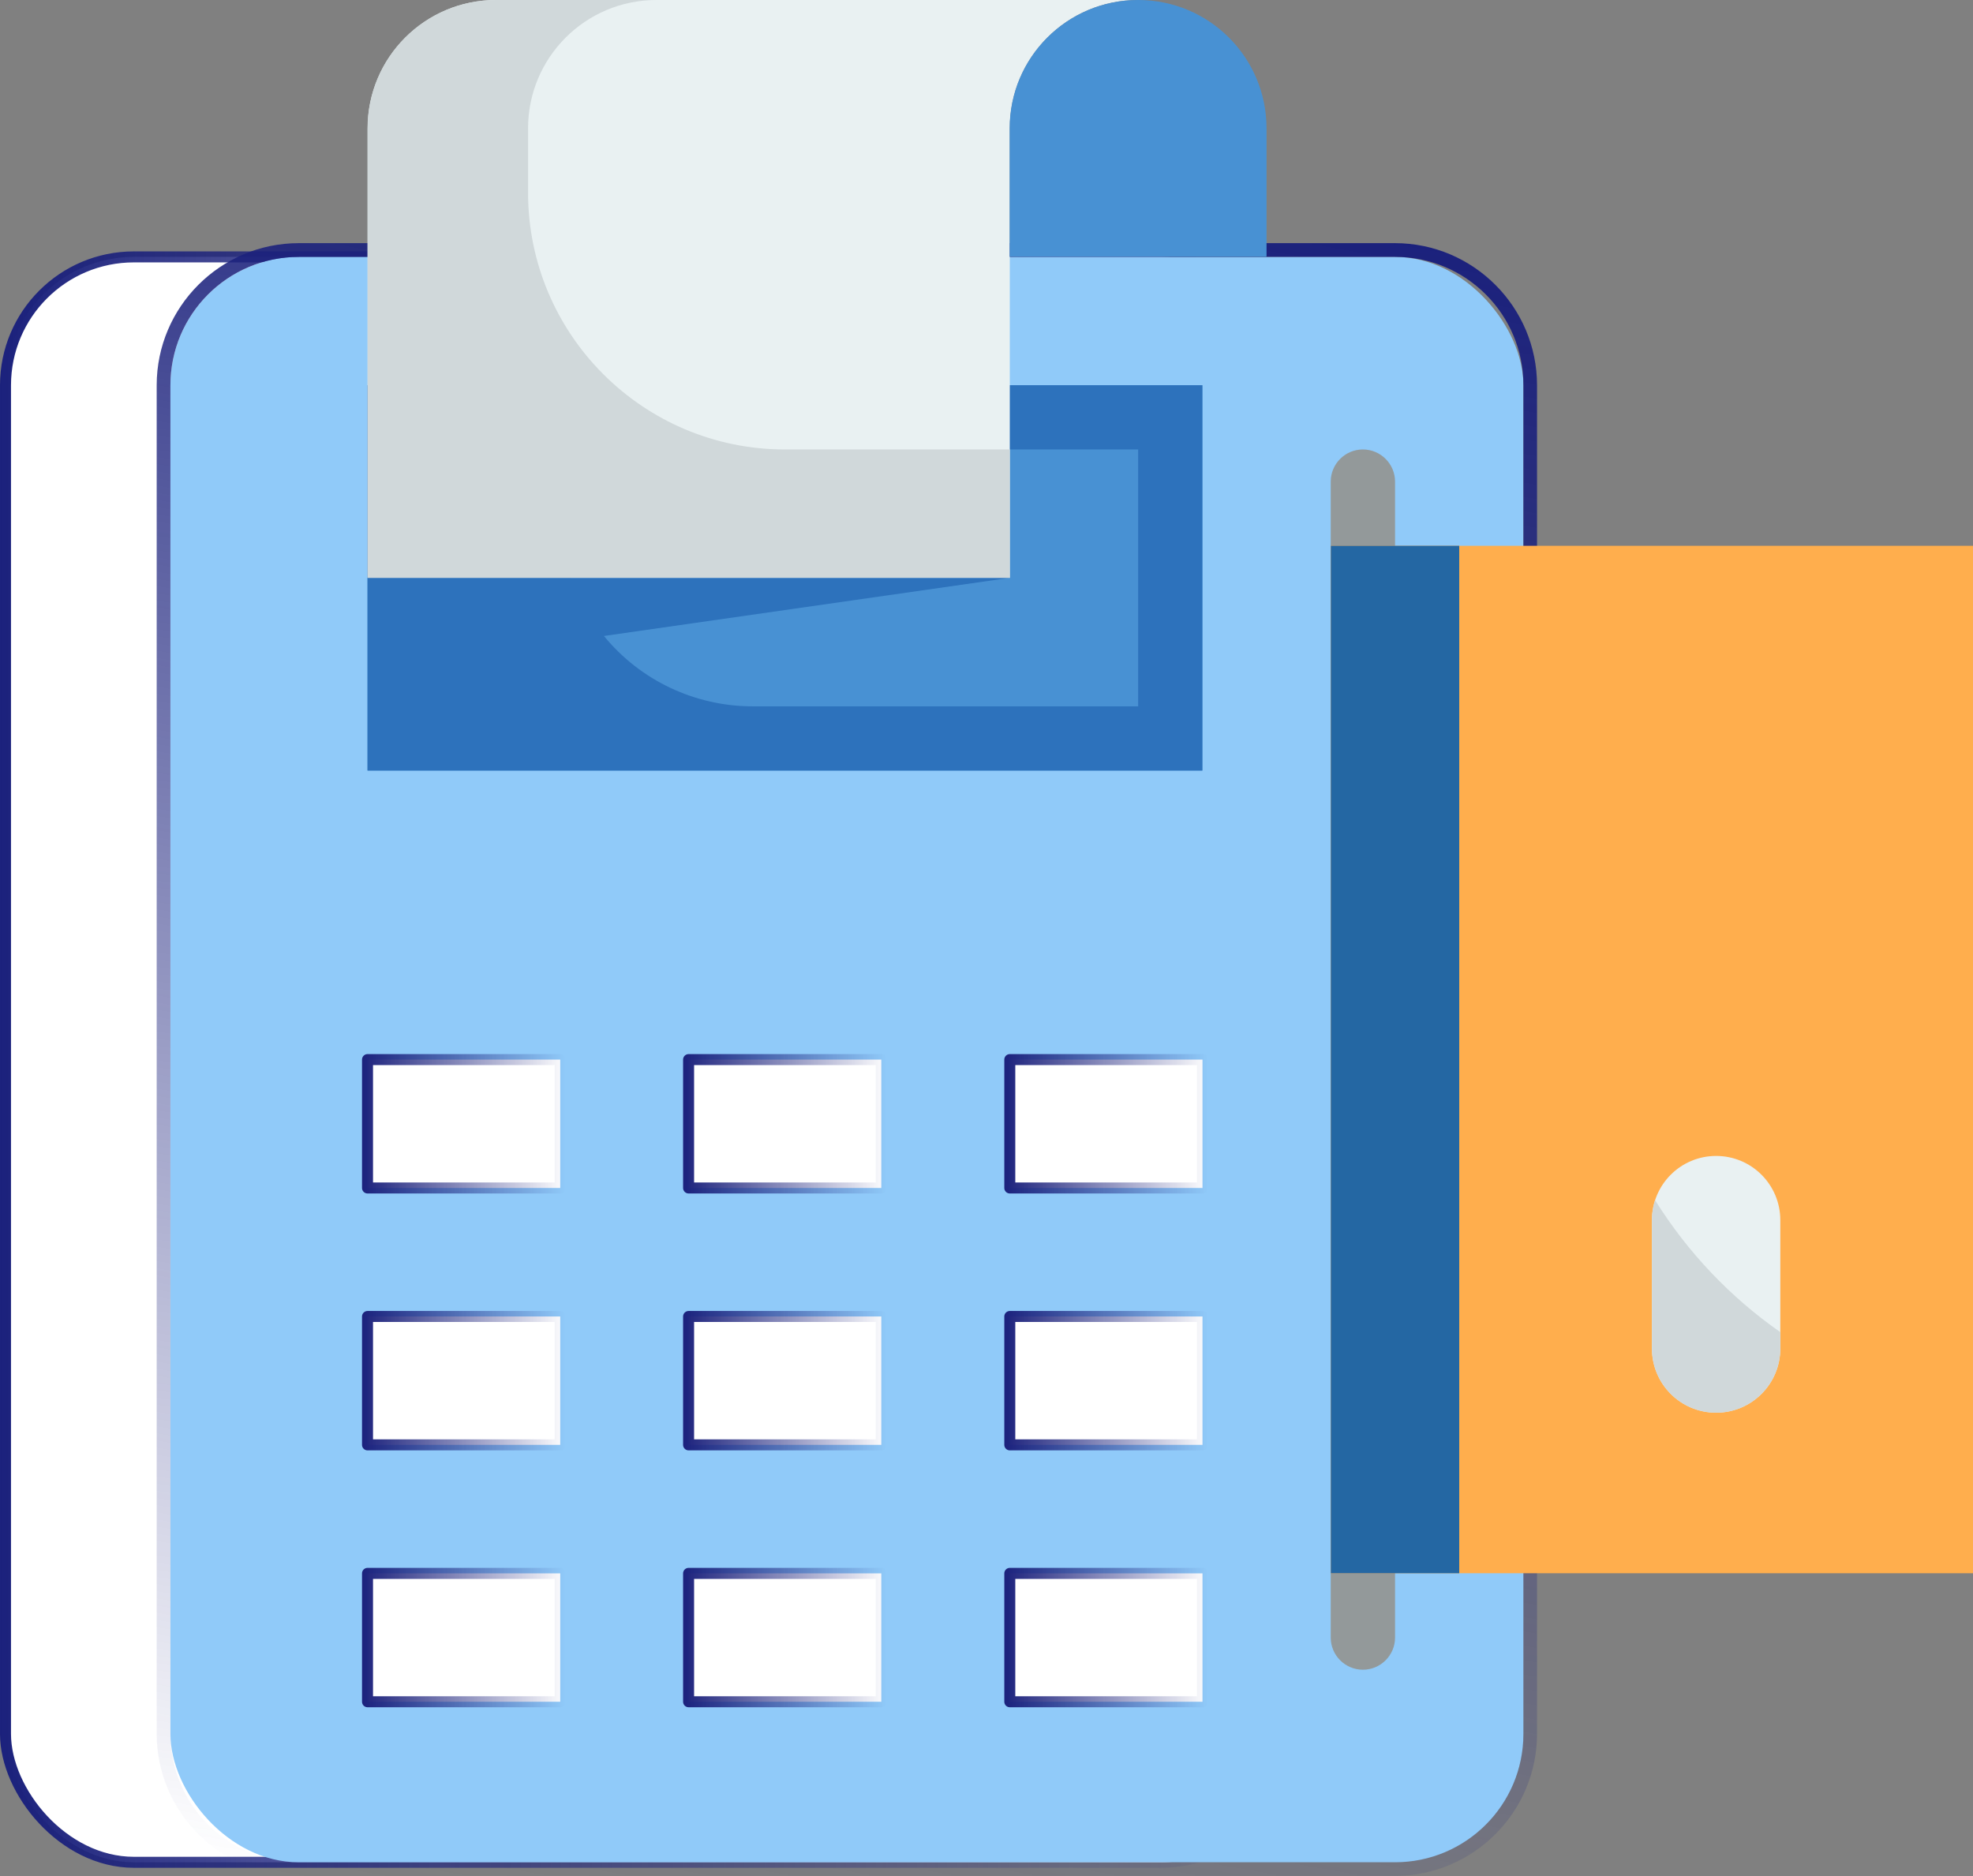
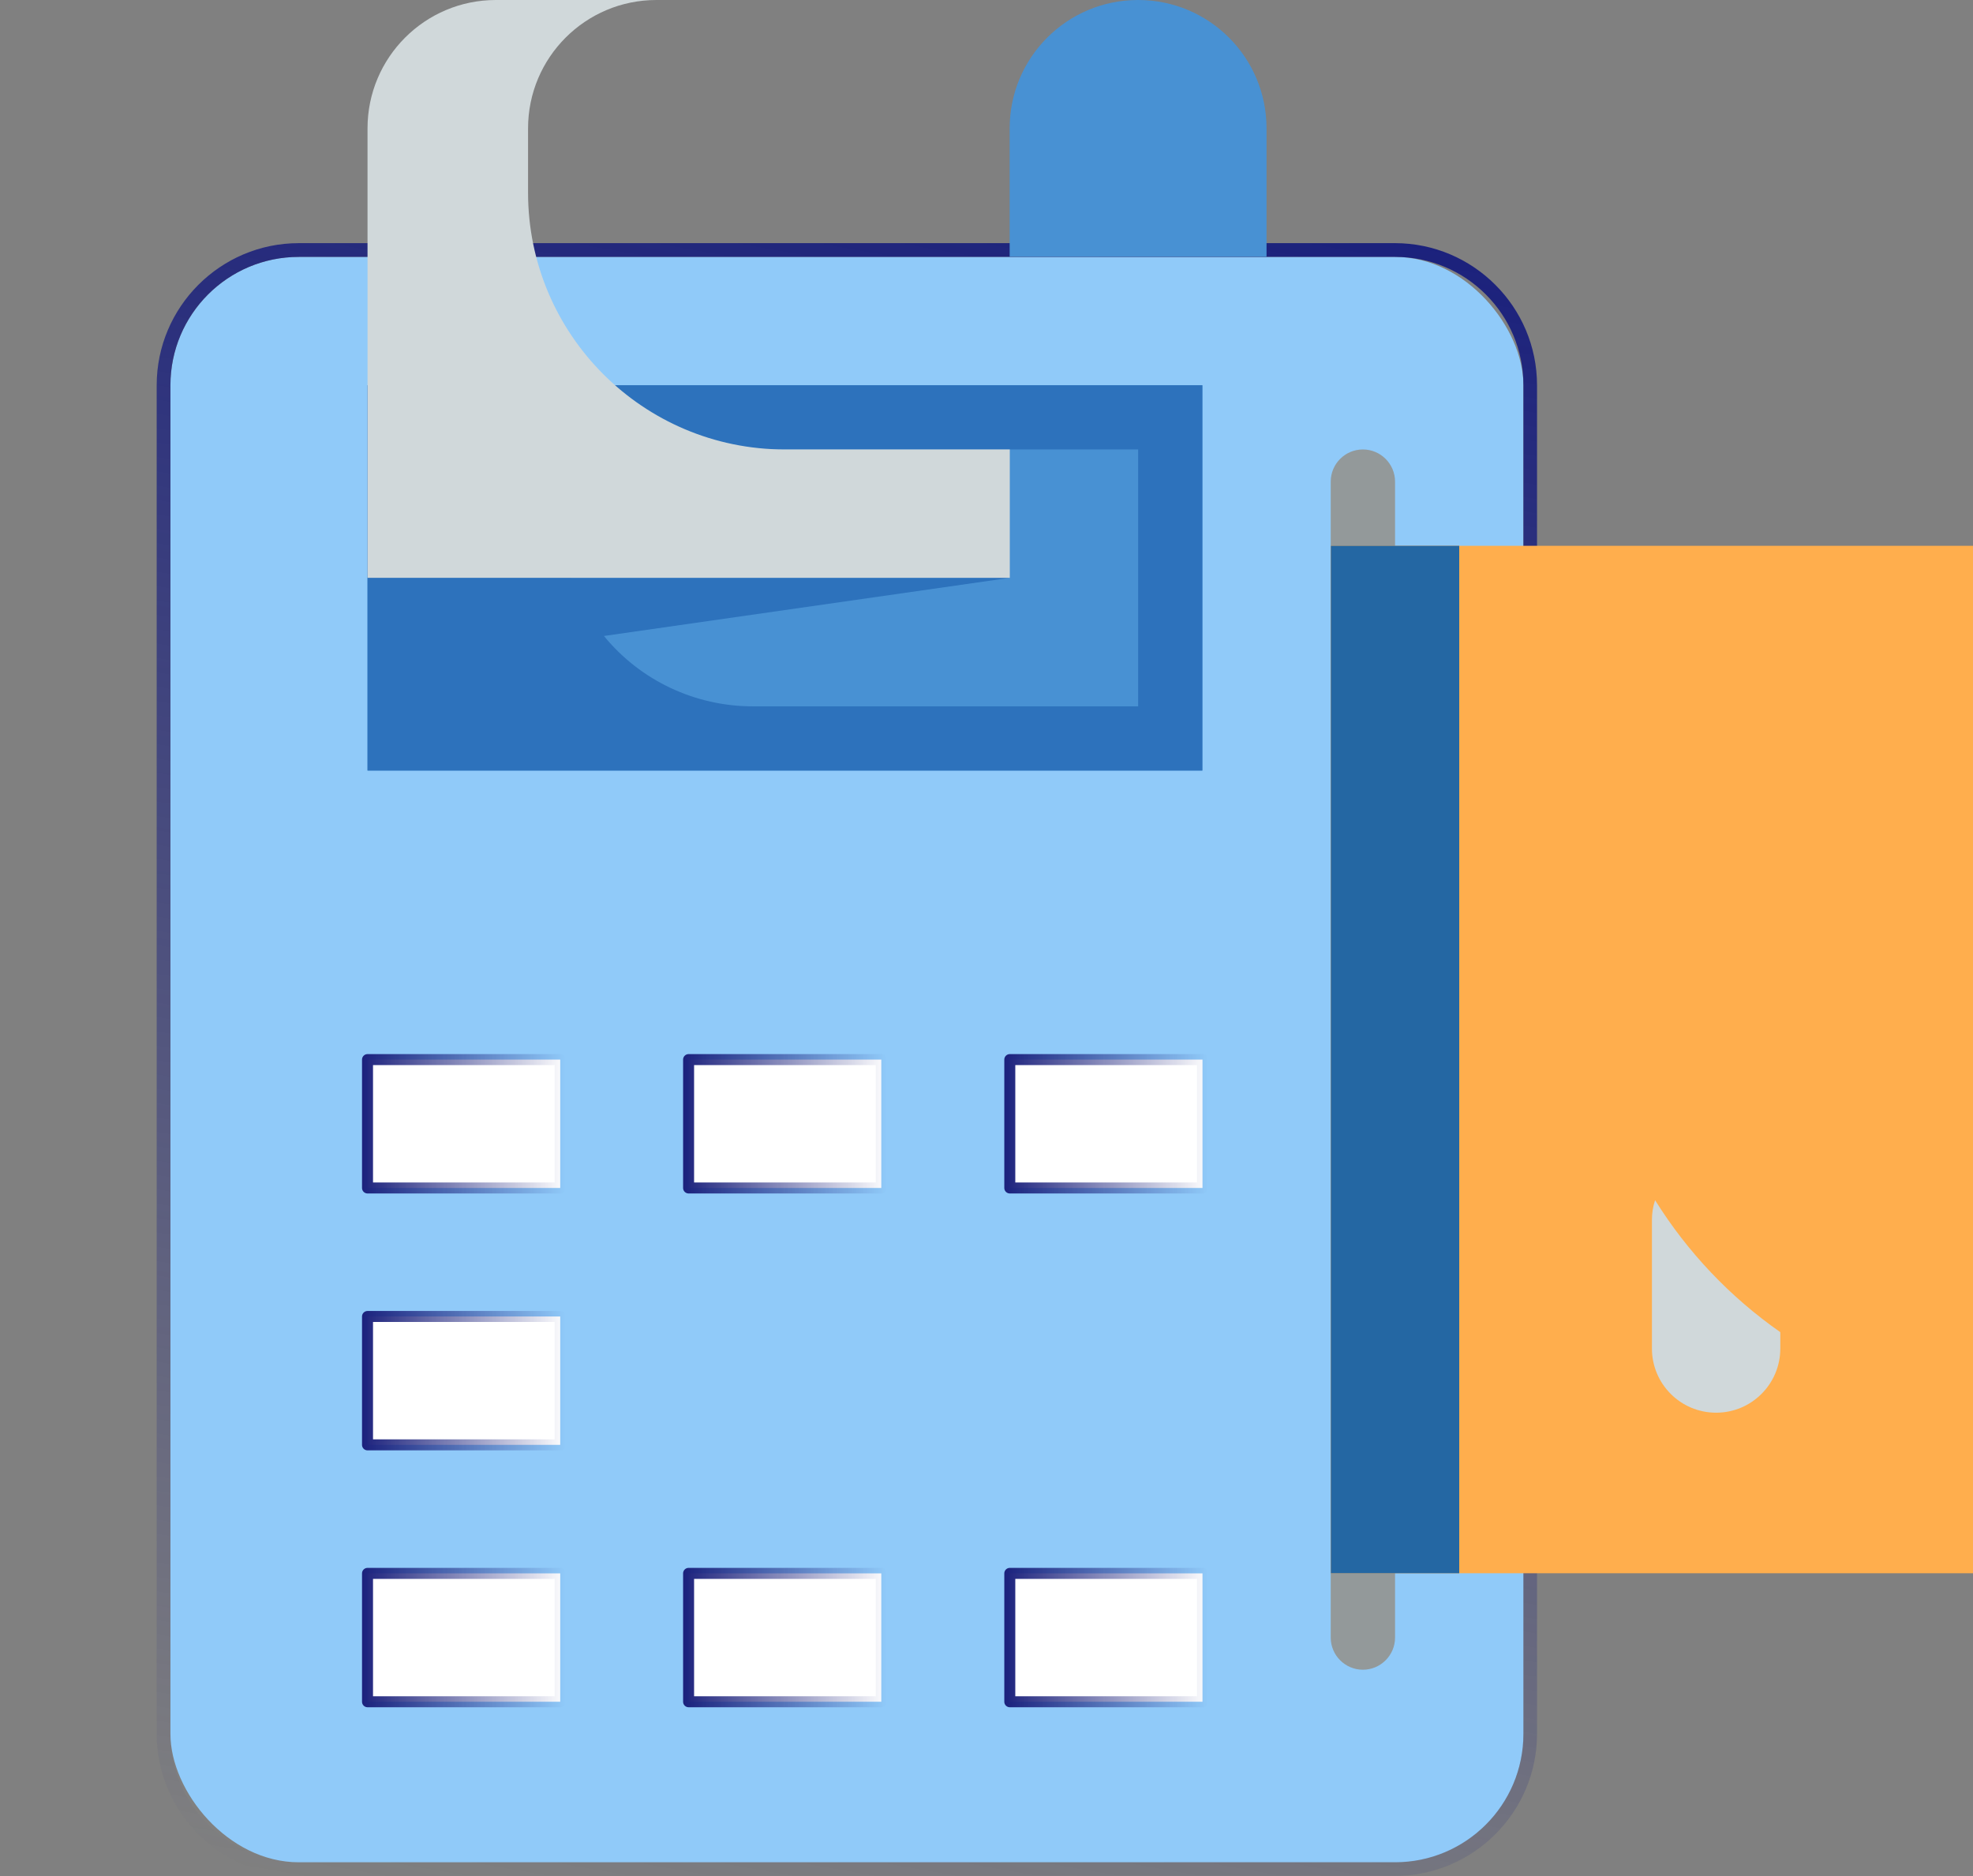
<svg xmlns="http://www.w3.org/2000/svg" xmlns:xlink="http://www.w3.org/1999/xlink" id="Layer_2" viewBox="0 0 143.55 136.49">
  <rect x="0" y="0" width="143.55" height="136.49" fill="#808080" stroke="none" />
  <defs>
    <style>
      .cls-1 {
        fill: #90caf9;
      }

      .cls-2 {
        stroke: url(#linear-gradient-8);
      }

      .cls-2, .cls-3, .cls-4, .cls-5, .cls-6, .cls-7, .cls-8, .cls-9, .cls-10, .cls-11 {
        fill: #fff;
        stroke-linecap: round;
        stroke-linejoin: round;
        stroke-width: .8px;
      }

      .cls-12 {
        fill: #93999a;
      }

      .cls-3 {
        stroke: url(#linear-gradient-5);
      }

      .cls-13 {
        fill: url(#linear-gradient-2);
      }

      .cls-4 {
        stroke: url(#linear-gradient-4);
      }

      .cls-5 {
        stroke: url(#linear-gradient-3);
      }

      .cls-6 {
        stroke: url(#linear-gradient-11);
      }

      .cls-7 {
        stroke: url(#linear-gradient-6);
      }

      .cls-8 {
        stroke: url(#linear-gradient-7);
      }

      .cls-14 {
        fill: #2d72bc;
      }

      .cls-9 {
        stroke: url(#linear-gradient-9);
      }

      .cls-15 {
        fill: #d0d8da;
      }

      .cls-10 {
        stroke: url(#linear-gradient-10);
      }

      .cls-16 {
        fill: #2467a3;
      }

      .cls-11 {
        stroke: url(#linear-gradient);
      }

      .cls-17 {
        fill: #ffae4d;
      }

      .cls-18 {
        fill: #e9f1f2;
      }

      .cls-19 {
        fill: #4891d3;
      }
    </style>
    <linearGradient id="linear-gradient" x1="0" y1="77.09" x2="94.24" y2="77.09" gradientUnits="userSpaceOnUse">
      <stop offset="0" stop-color="#1b217c" />
      <stop offset="1" stop-color="#1b217c" stop-opacity="0" />
    </linearGradient>
    <linearGradient id="linear-gradient-2" x1="73.01" y1="12.5" x2="50.23" y2="141.68" xlink:href="#linear-gradient" />
    <linearGradient id="linear-gradient-3" x1="26.34" y1="81.76" x2="41.16" y2="81.76" xlink:href="#linear-gradient" />
    <linearGradient id="linear-gradient-4" x1="26.34" y1="100.45" x2="41.16" y2="100.45" xlink:href="#linear-gradient" />
    <linearGradient id="linear-gradient-5" x1="26.34" y1="119.14" x2="41.16" y2="119.14" xlink:href="#linear-gradient" />
    <linearGradient id="linear-gradient-6" x1="49.7" y1="119.14" x2="64.52" y2="119.14" xlink:href="#linear-gradient" />
    <linearGradient id="linear-gradient-7" x1="73.07" y1="119.14" x2="87.88" y2="119.14" xlink:href="#linear-gradient" />
    <linearGradient id="linear-gradient-8" x1="49.7" y1="81.76" x2="64.52" y2="81.76" xlink:href="#linear-gradient" />
    <linearGradient id="linear-gradient-9" x1="73.07" y1="81.76" x2="87.88" y2="81.76" xlink:href="#linear-gradient" />
    <linearGradient id="linear-gradient-10" x1="49.7" y1="100.45" x2="64.52" y2="100.45" xlink:href="#linear-gradient" />
    <linearGradient id="linear-gradient-11" x1="73.07" y1="100.45" x2="87.88" y2="100.45" xlink:href="#linear-gradient" />
  </defs>
  <g id="Layer_1-2" data-name="Layer_1">
    <g>
-       <rect class="cls-11" x=".4" y="18.69" width="93.44" height="116.8" rx="9.34" ry="9.34" />
      <g>
        <rect class="cls-1" x="12.4" y="18.69" width="98.44" height="116.8" rx="9.34" ry="9.34" />
        <path class="cls-13" d="M101.5,18.69c5.16,0,9.34,4.18,9.34,9.34v98.11c0,5.16-4.18,9.34-9.34,9.34H21.74c-5.16,0-9.34-4.18-9.34-9.34V28.03c0-5.16,4.18-9.34,9.34-9.34h79.75M101.5,17.69H21.74c-5.7,0-10.34,4.64-10.34,10.34v98.11c0,5.7,4.64,10.34,10.34,10.34h79.75c5.7,0,10.34-4.64,10.34-10.34V28.03c0-5.7-4.64-10.34-10.34-10.34h0Z" />
      </g>
      <path class="cls-12" d="M99.16,32.7h0c1.29,0,2.34,1.05,2.34,2.34v84.1c0,1.29-1.05,2.34-2.34,2.34h0c-1.29,0-2.34-1.05-2.34-2.34V35.04c0-1.29,1.05-2.34,2.34-2.34Z" />
      <path class="cls-19" d="M26.74,28.03h60.74v28.03H26.74v-28.03Z" />
      <path class="cls-14" d="M26.74,28.03v28.03h60.74v-28.03H26.74ZM82.81,51.39h-28.03c-4.2,0-8.18-1.87-10.84-5.12l29.53-4.23h-31.89c-.53-1.5-.81-3.08-.82-4.67v-4.67h42.05v18.69Z" />
      <path class="cls-17" d="M96.83,39.71h46.72v74.75h-46.72V39.71Z" />
      <path class="cls-16" d="M96.83,39.71h9.34v74.75h-9.34V39.71Z" />
-       <path class="cls-18" d="M73.47,0h-37.38c-5.16,0-9.34,4.18-9.34,9.34v32.7h46.72V9.34c0-5.16,4.18-9.34,9.34-9.34h-9.34Z" />
      <path class="cls-19" d="M82.81,0c5.16,0,9.34,4.18,9.34,9.34v9.34h-18.69v-9.34c0-5.16,4.18-9.34,9.34-9.34Z" />
      <g>
        <rect class="cls-5" x="26.74" y="77.09" width="14.02" height="9.34" />
        <rect class="cls-4" x="26.74" y="95.78" width="14.02" height="9.34" />
        <rect class="cls-3" x="26.74" y="114.47" width="14.02" height="9.34" />
        <rect class="cls-7" x="50.1" y="114.47" width="14.02" height="9.34" />
        <rect class="cls-8" x="73.47" y="114.47" width="14.02" height="9.34" />
        <rect class="cls-2" x="50.1" y="77.09" width="14.02" height="9.34" />
        <rect class="cls-9" x="73.47" y="77.09" width="14.02" height="9.34" />
-         <rect class="cls-10" x="50.1" y="95.78" width="14.02" height="9.34" />
-         <rect class="cls-6" x="73.47" y="95.78" width="14.02" height="9.34" />
      </g>
-       <path class="cls-18" d="M124.86,84.1h0c2.58,0,4.67,2.09,4.67,4.67v9.34c0,2.58-2.09,4.67-4.67,4.67h0c-2.58,0-4.67-2.09-4.67-4.67v-9.34c0-2.58,2.09-4.67,4.67-4.67Z" />
      <path class="cls-15" d="M129.53,96.92v1.19c0,2.58-2.09,4.67-4.67,4.67s-4.67-2.09-4.67-4.67v-9.34c0-.49.07-.98.23-1.45,2.36,3.78,5.46,7.05,9.11,9.6Z" />
      <path class="cls-15" d="M73.47,32.7v9.34H26.74V9.34c0-5.16,4.18-9.34,9.34-9.34h11.68c-5.16,0-9.34,4.18-9.34,9.34v4.67c0,10.32,8.37,18.69,18.69,18.69h16.35Z" />
    </g>
  </g>
</svg>